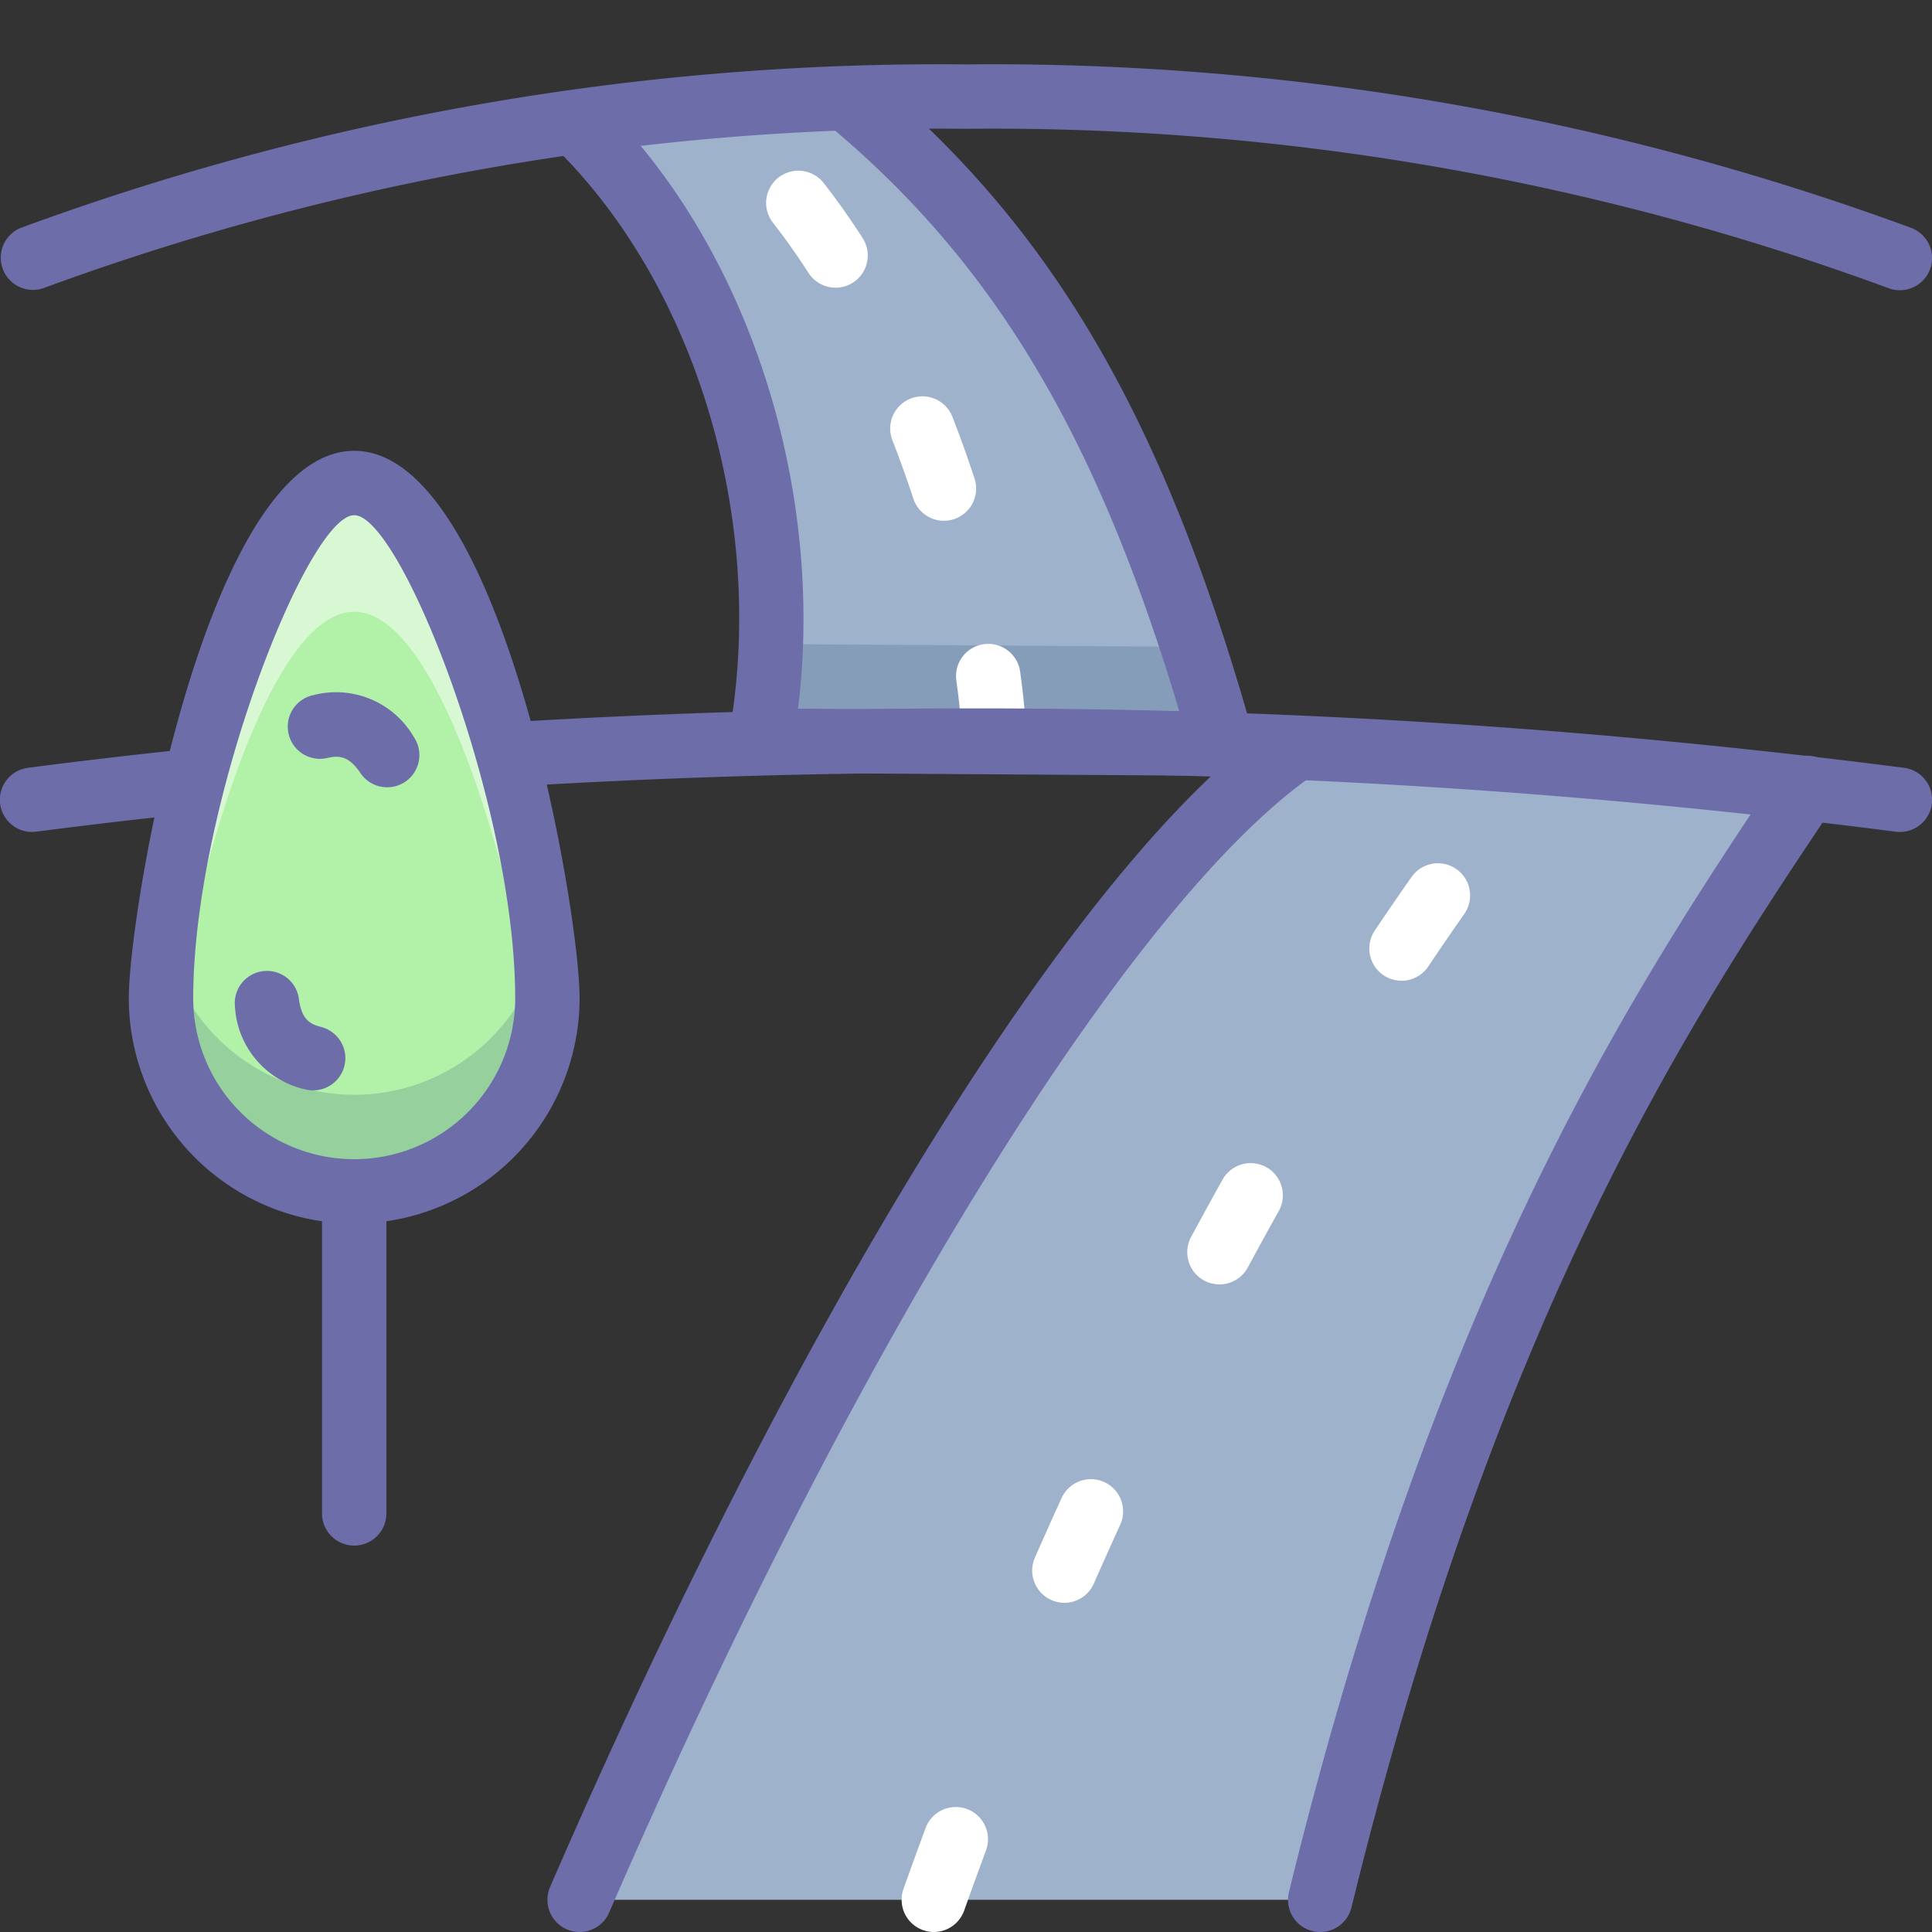
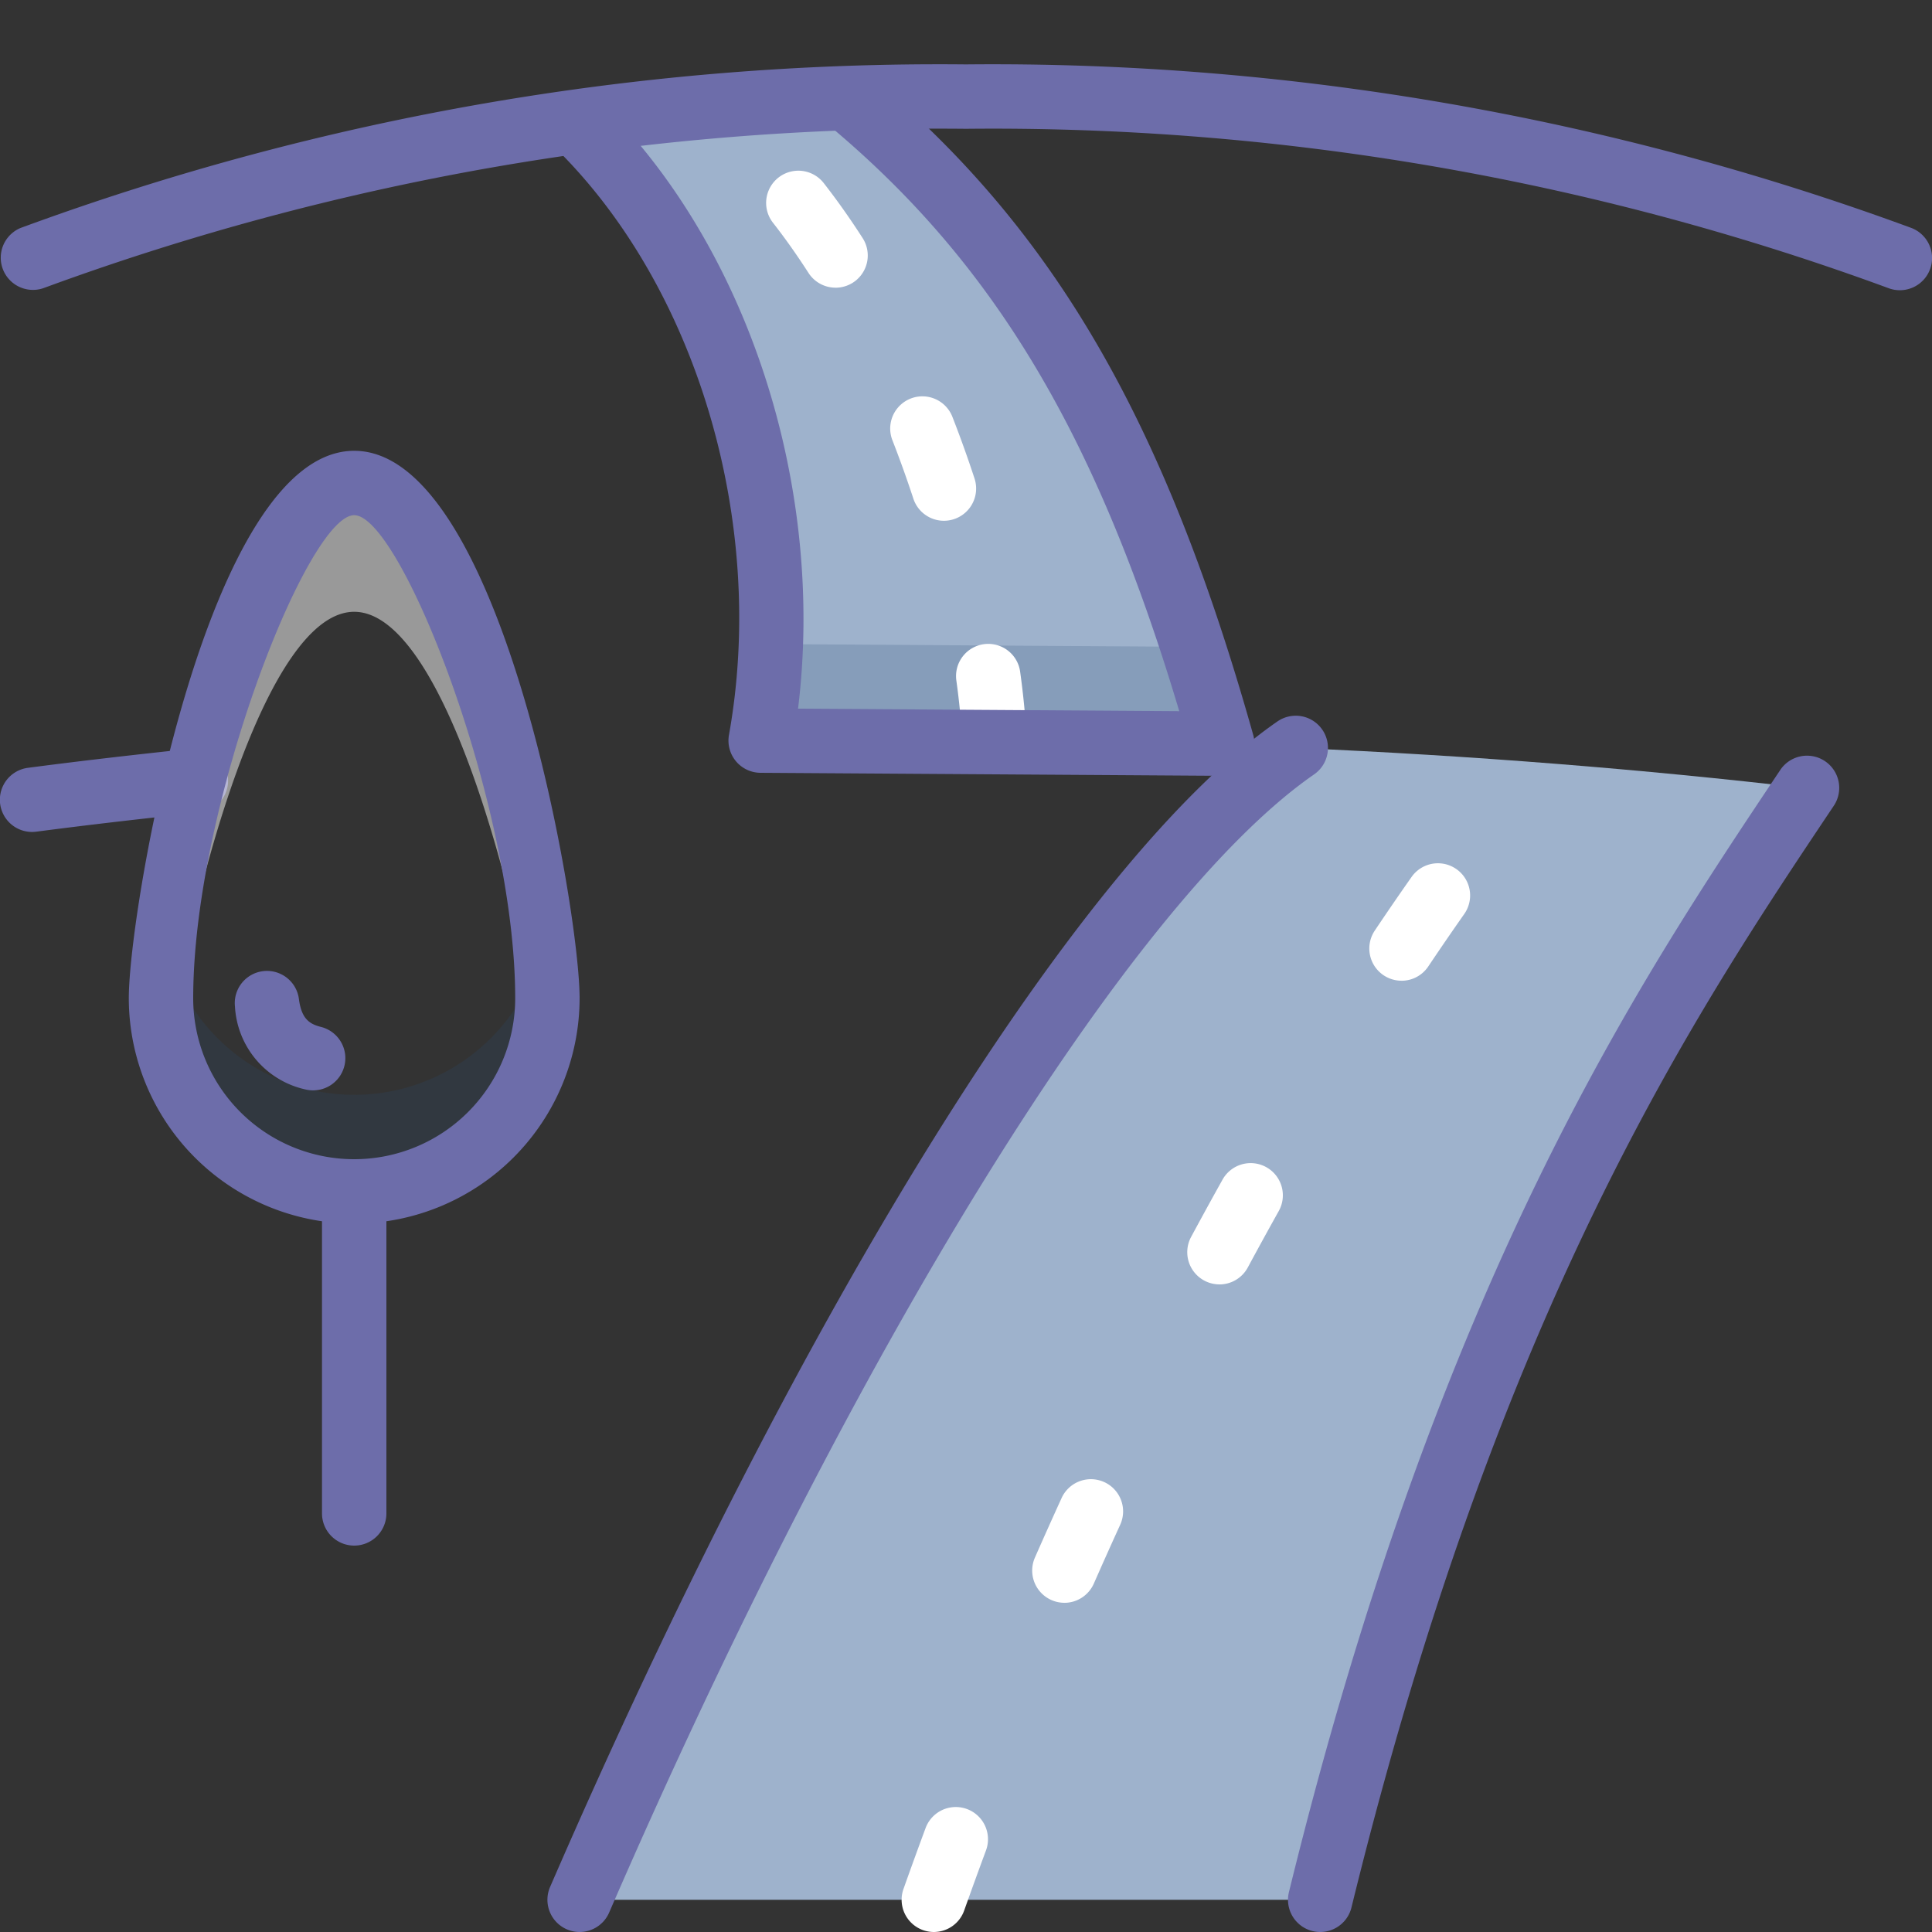
<svg xmlns="http://www.w3.org/2000/svg" data-name="Maps &amp; Travel" height="60" id="Maps_Travel" viewBox="0 0 60 60" width="60">
  <rect x="0" y="0" width="60" height="60" fill="#333333" stroke="none" />
  <title />
  <path d="M26.346,3.094l-.004-.015c-2.876.113-5.684.356-8.404.721L18,3.932C22.614,8.502,24.851,16.161,23.624,23l14.334.094C35.249,13.466,31.839,7.663,26.346,3.094Z" style="fill:#9eb2cc" />
  <path d="M41,59c4.497-18.331,10.195-27.174,15.109-34.518-5.078-.593-10.386-1.017-15.868-1.255C34.739,27.033,26.203,40.084,18,59" style="fill:#9eb2cc" />
  <path d="M59,9.013a1.001,1.001,0,0,1-.359-.067A80.583,80.583,0,0,0,30,4,80.583,80.583,0,0,0,1.359,8.945 1.0 1,0,0,1,.641,7.079,82.595,82.595,0,0,1,30,2,82.595,82.595,0,0,1,59.359,7.079,1,1,0,0,1,59,9.013Z" style="fill:#6d6daa" />
  <path d="M23.933,20.002A21.305,21.305,0,0,1,23.624,23l14.334.094c-.295-1.049-.6-2.044-.914-3.006Z" style="fill:#2c4b75;opacity:0.2" />
  <path d="M30.885,24a1.0 1,0,0,1-.998-.949c-.031-.602-.093-1.243-.185-1.906a1,1,0,1,1,1.981-.274c.1.72.167,1.419.201,2.078a1.0 1,0,0,1-.947,1.05C30.92,24,30.903,24,30.885,24Zm-1.57-7.827a1,1,0,0,1-.95-.688c-.201-.611-.42-1.223-.657-1.83a1.0 1,0,0,1,1.862-.729c.251.641.483,1.288.695,1.935a1.001,1.001,0,0,1-.95,1.312ZM25.95,8.934a.999.999,0,0,1-.842-.459c-.356-.553-.727-1.078-1.103-1.558A1,1,0,1,1,25.582,5.686c.413.529.819,1.103,1.208,1.708a1,1,0,0,1-.84,1.541Z" style="fill:#fff" />
-   <path d="M59.001,25.837a1.099,1.099,0,0,1-.132-.008A222.542,222.542,0,0,0,30,24c-4.724,0-9.51.146-14.226.436a1.0 1,0,0,1-.122-1.996C20.409,22.148,25.236,22,30,22a224.655,224.655,0,0,1,29.13,1.845,1,1,0,0,1-.129,1.992Z" style="fill:#6d6daa" />
  <path d="M.999,25.837a1,1,0,0,1-.129-1.992c1.674-.22,3.383-.415,5.108-.598A1,1,0,1,1,6.189,25.236c-1.709.181-3.401.375-5.059.592A1.099,1.099,0,0,1,.999,25.837Z" style="fill:#6d6daa" />
  <path d="M37.957,24.094h-.006L23.617,24a1,1,0,0,1-.978-1.177c1.175-6.546-.973-13.853-5.343-18.181a.989.989,0,0,1-.203-.289l-.062-.132a1.0 1,0,0,1,1.799-.872c4.474,4.524,6.791,11.87,5.954,18.659l11.839.078c-2.573-8.617-5.785-13.954-10.917-18.223a1.004,1.004,0,1,1,1.372-1.46c5.666,4.746,9.1,10.673,11.842,20.421a1,1,0,0,1-.963,1.271Z" style="fill:#6d6daa" />
  <path d="M18,60a1.001,1.001,0,0,1-.917-1.398c7.861-18.126,16.516-31.996,22.589-36.197a1.0 1,0,1,1,1.138,1.645C35.114,27.989,26.521,41.865,18.917,59.398A1.001,1.001,0,0,1,18,60Z" style="fill:#6d6daa" />
  <path d="M41.001,60a1,1,0,0,1-.972-1.238c4.665-19.018,10.782-28.16,15.249-34.835a1,1,0,1,1,1.662,1.112C52.556,31.59,46.552,40.562,41.971,59.238A1,1,0,0,1,41.001,60Z" style="fill:#6d6daa" />
  <path d="M29,60a1.001,1.001,0,0,1-.942-1.335q.338-.952.687-1.893a1,1,0,1,1,1.876.694q-.344.928-.678,1.868A1.001,1.001,0,0,1,29,60Zm4.055-10.224a1.001,1.001,0,0,1-.915-1.403q.408-.928.824-1.839a1,1,0,1,1,1.819.831q-.41.898-.812,1.812A1.001,1.001,0,0,1,33.055,49.777Zm4.815-9.888a1,1,0,0,1-.879-1.474q.482-.895.969-1.767a1.0 1,0,1,1,1.746.975q-.48.859-.955,1.741A1.0 1,0,0,1,37.87,39.889Zm5.655-9.431a1,1,0,0,1-.83-1.557q.571-.852,1.144-1.667a1,1,0,0,1,1.637,1.149q-.56.798-1.119,1.631A.998.998,0,0,1,43.525,30.458Z" style="fill:#fff" />
  <path d="M11,48a1,1,0,0,1-1-1V37a1,1,0,0,1,2,0V47A1,1,0,0,1,11,48Z" style="fill:#6d6daa" />
-   <path d="M17,31A6,6,0,0,1,5,31c0-3.314,2.686-16,6-16S17,27.686,17,31Z" style="fill:#b1f1a8" />
  <path d="M11,34a6,6,0,0,1-5.865-4.74A15.092,15.092,0,0,0,5,31a6,6,0,0,0,12,0,15.092,15.092,0,0,0-.135-1.74A6,6,0,0,1,11,34Z" style="fill:#2c4b75;opacity:0.2" />
  <path d="M11,19c2.751,0,5.068,8.74,5.776,13.606A5.991,5.991,0,0,0,17,31c0-3.314-2.686-16-6-16S5,27.686,5,31a5.991,5.991,0,0,0,.224,1.606C5.932,27.74,8.249,19,11,19Z" style="fill:#fff;opacity:0.5" />
  <path d="M11,38a7.008,7.008,0,0,1-7-7c0-2.767,2.436-17,7-17s7,14.233,7,17A7.008,7.008,0,0,1,11,38Zm0-22c-1.45,0-5,9.037-5,15a5,5,0,0,0,10,0C16,25.037,12.45,16,11,16Z" style="fill:#6d6daa" />
  <path d="M9.725,33.862a1.01,1.01,0,0,1-.246-.03,2.794,2.794,0,0,1-2.182-2.572,1,1,0,0,1,1.984-.25c.077.612.31.788.687.882a1,1,0,0,1-.244,1.97Z" style="fill:#6d6daa" />
-   <path d="M12.025,24.45a1.0 1,0,0,1-.829-.439c-.346-.512-.633-.559-1.012-.476a1.0 1,0,1,1-.441-1.95,2.792,2.792,0,0,1,3.109,1.304 1.0 1,0,0,1-.827,1.561Z" style="fill:#6d6daa" />
</svg>